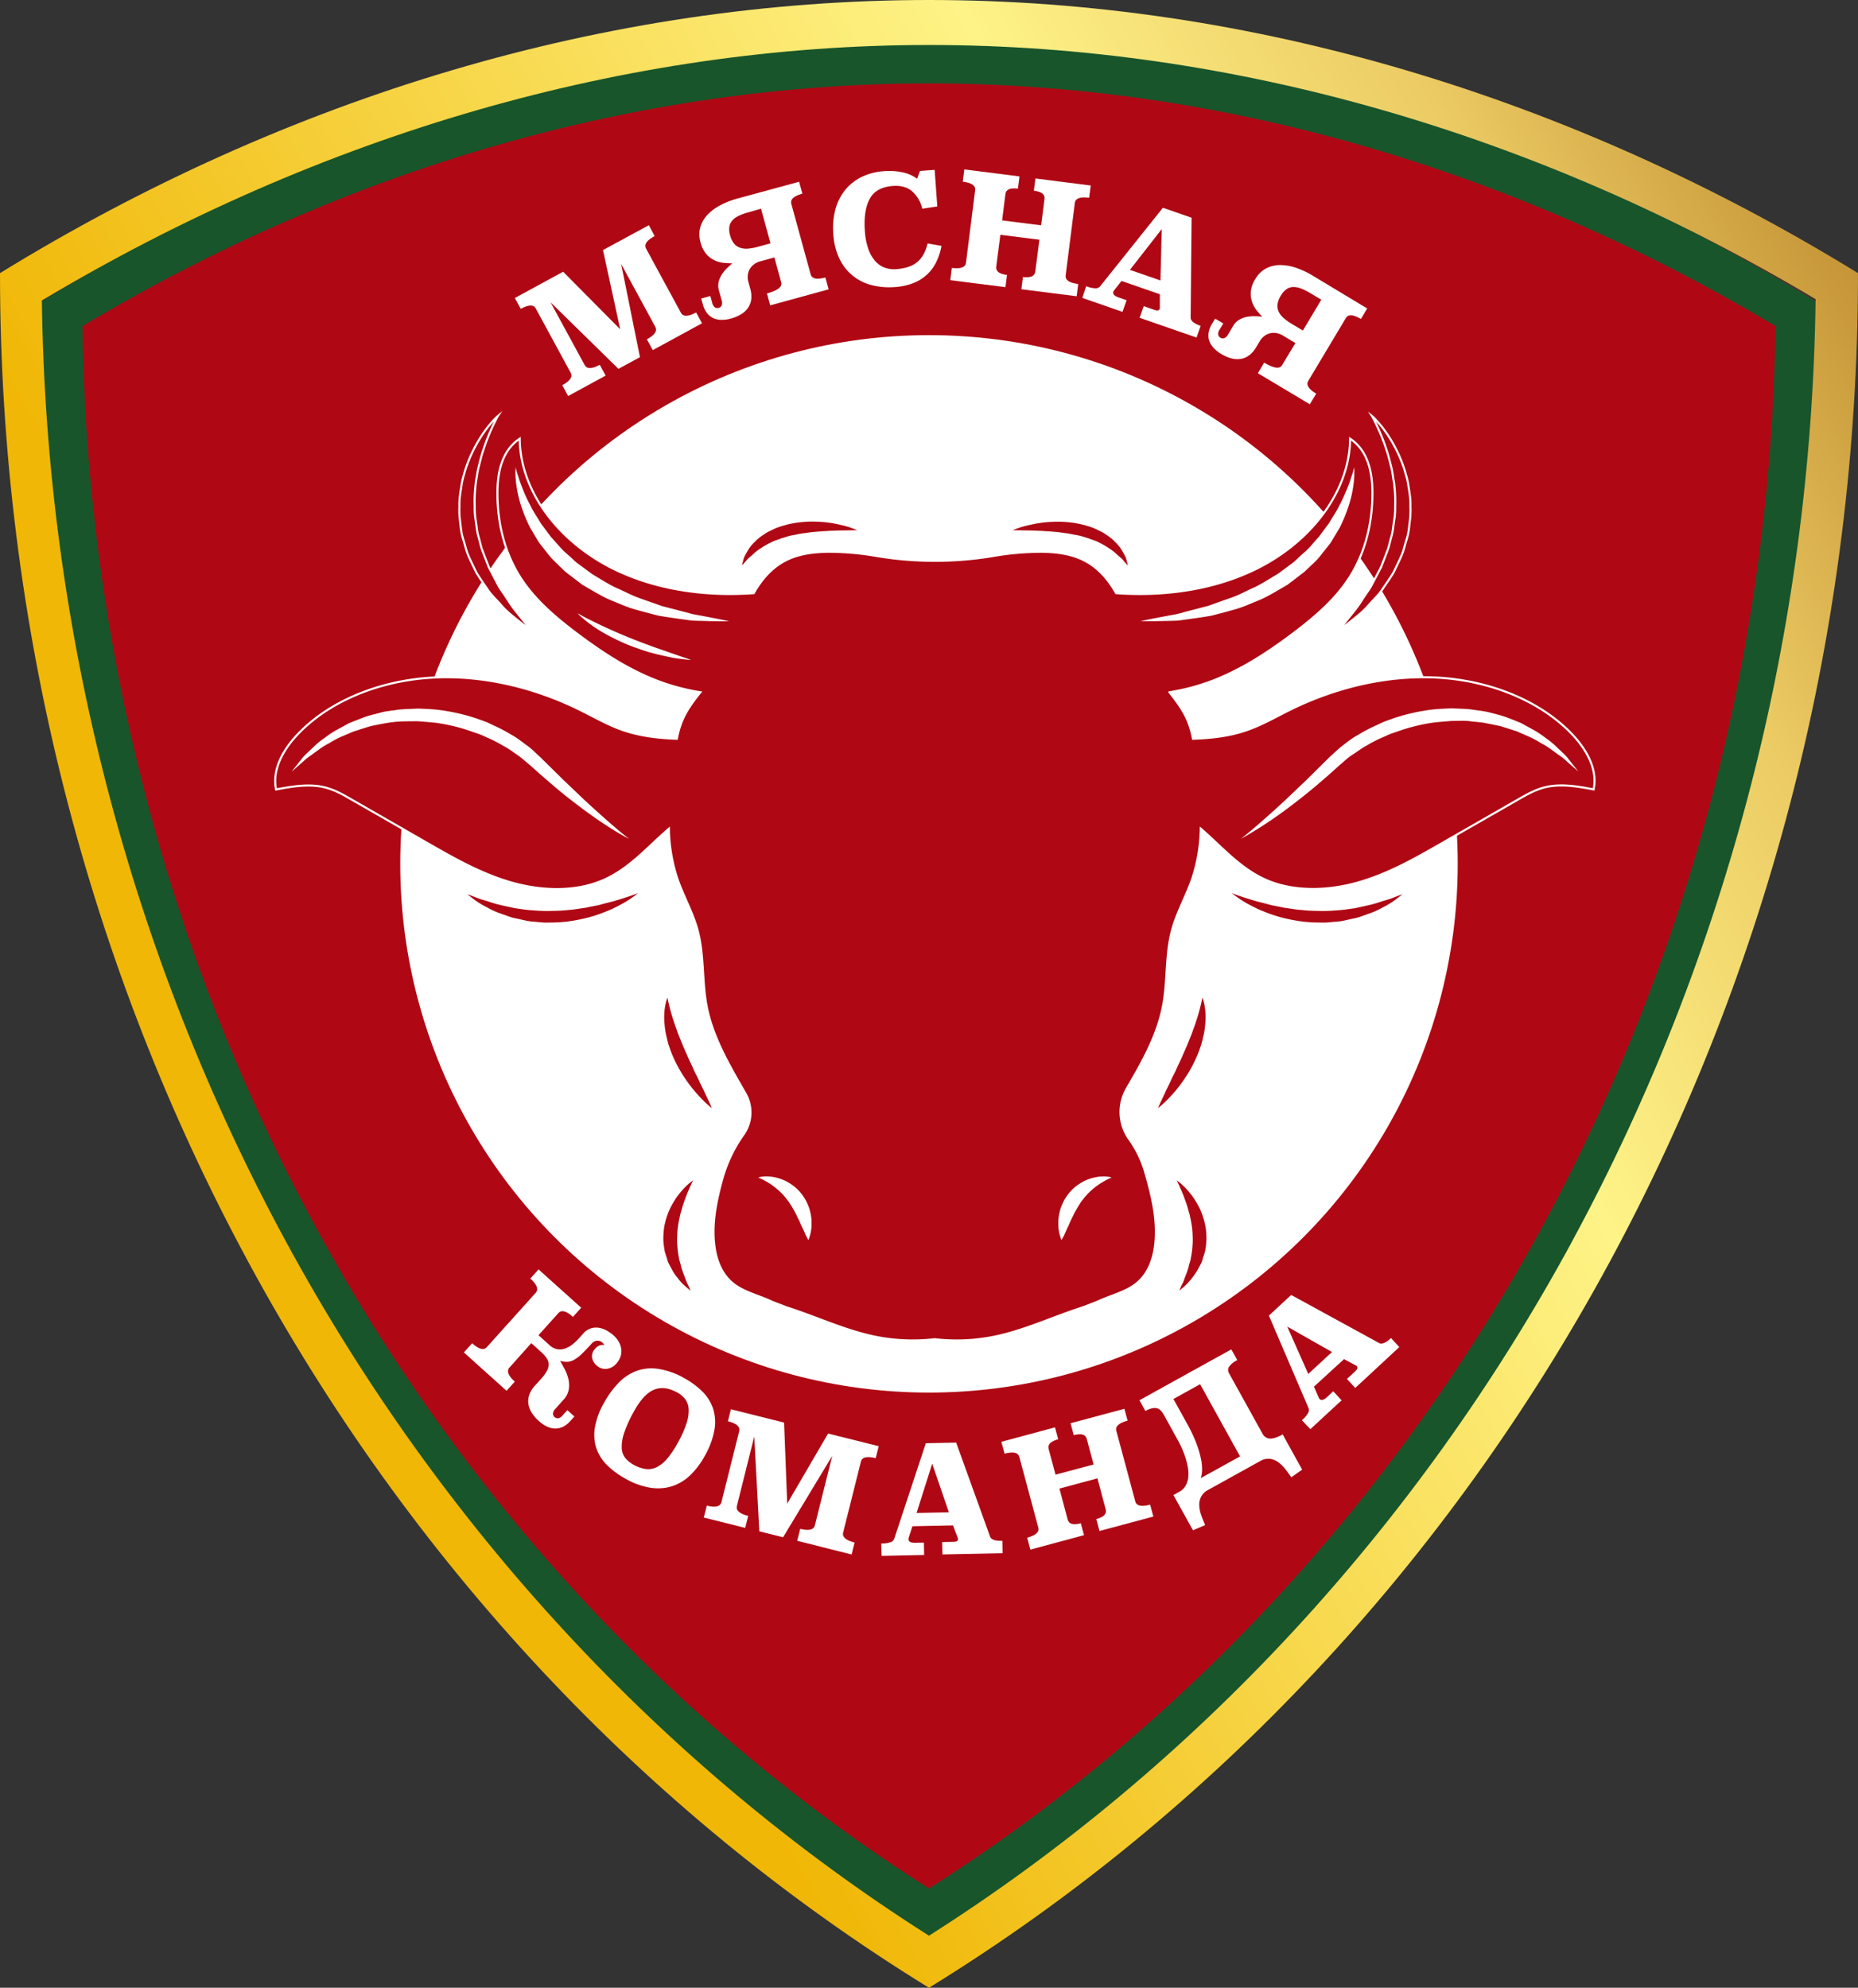
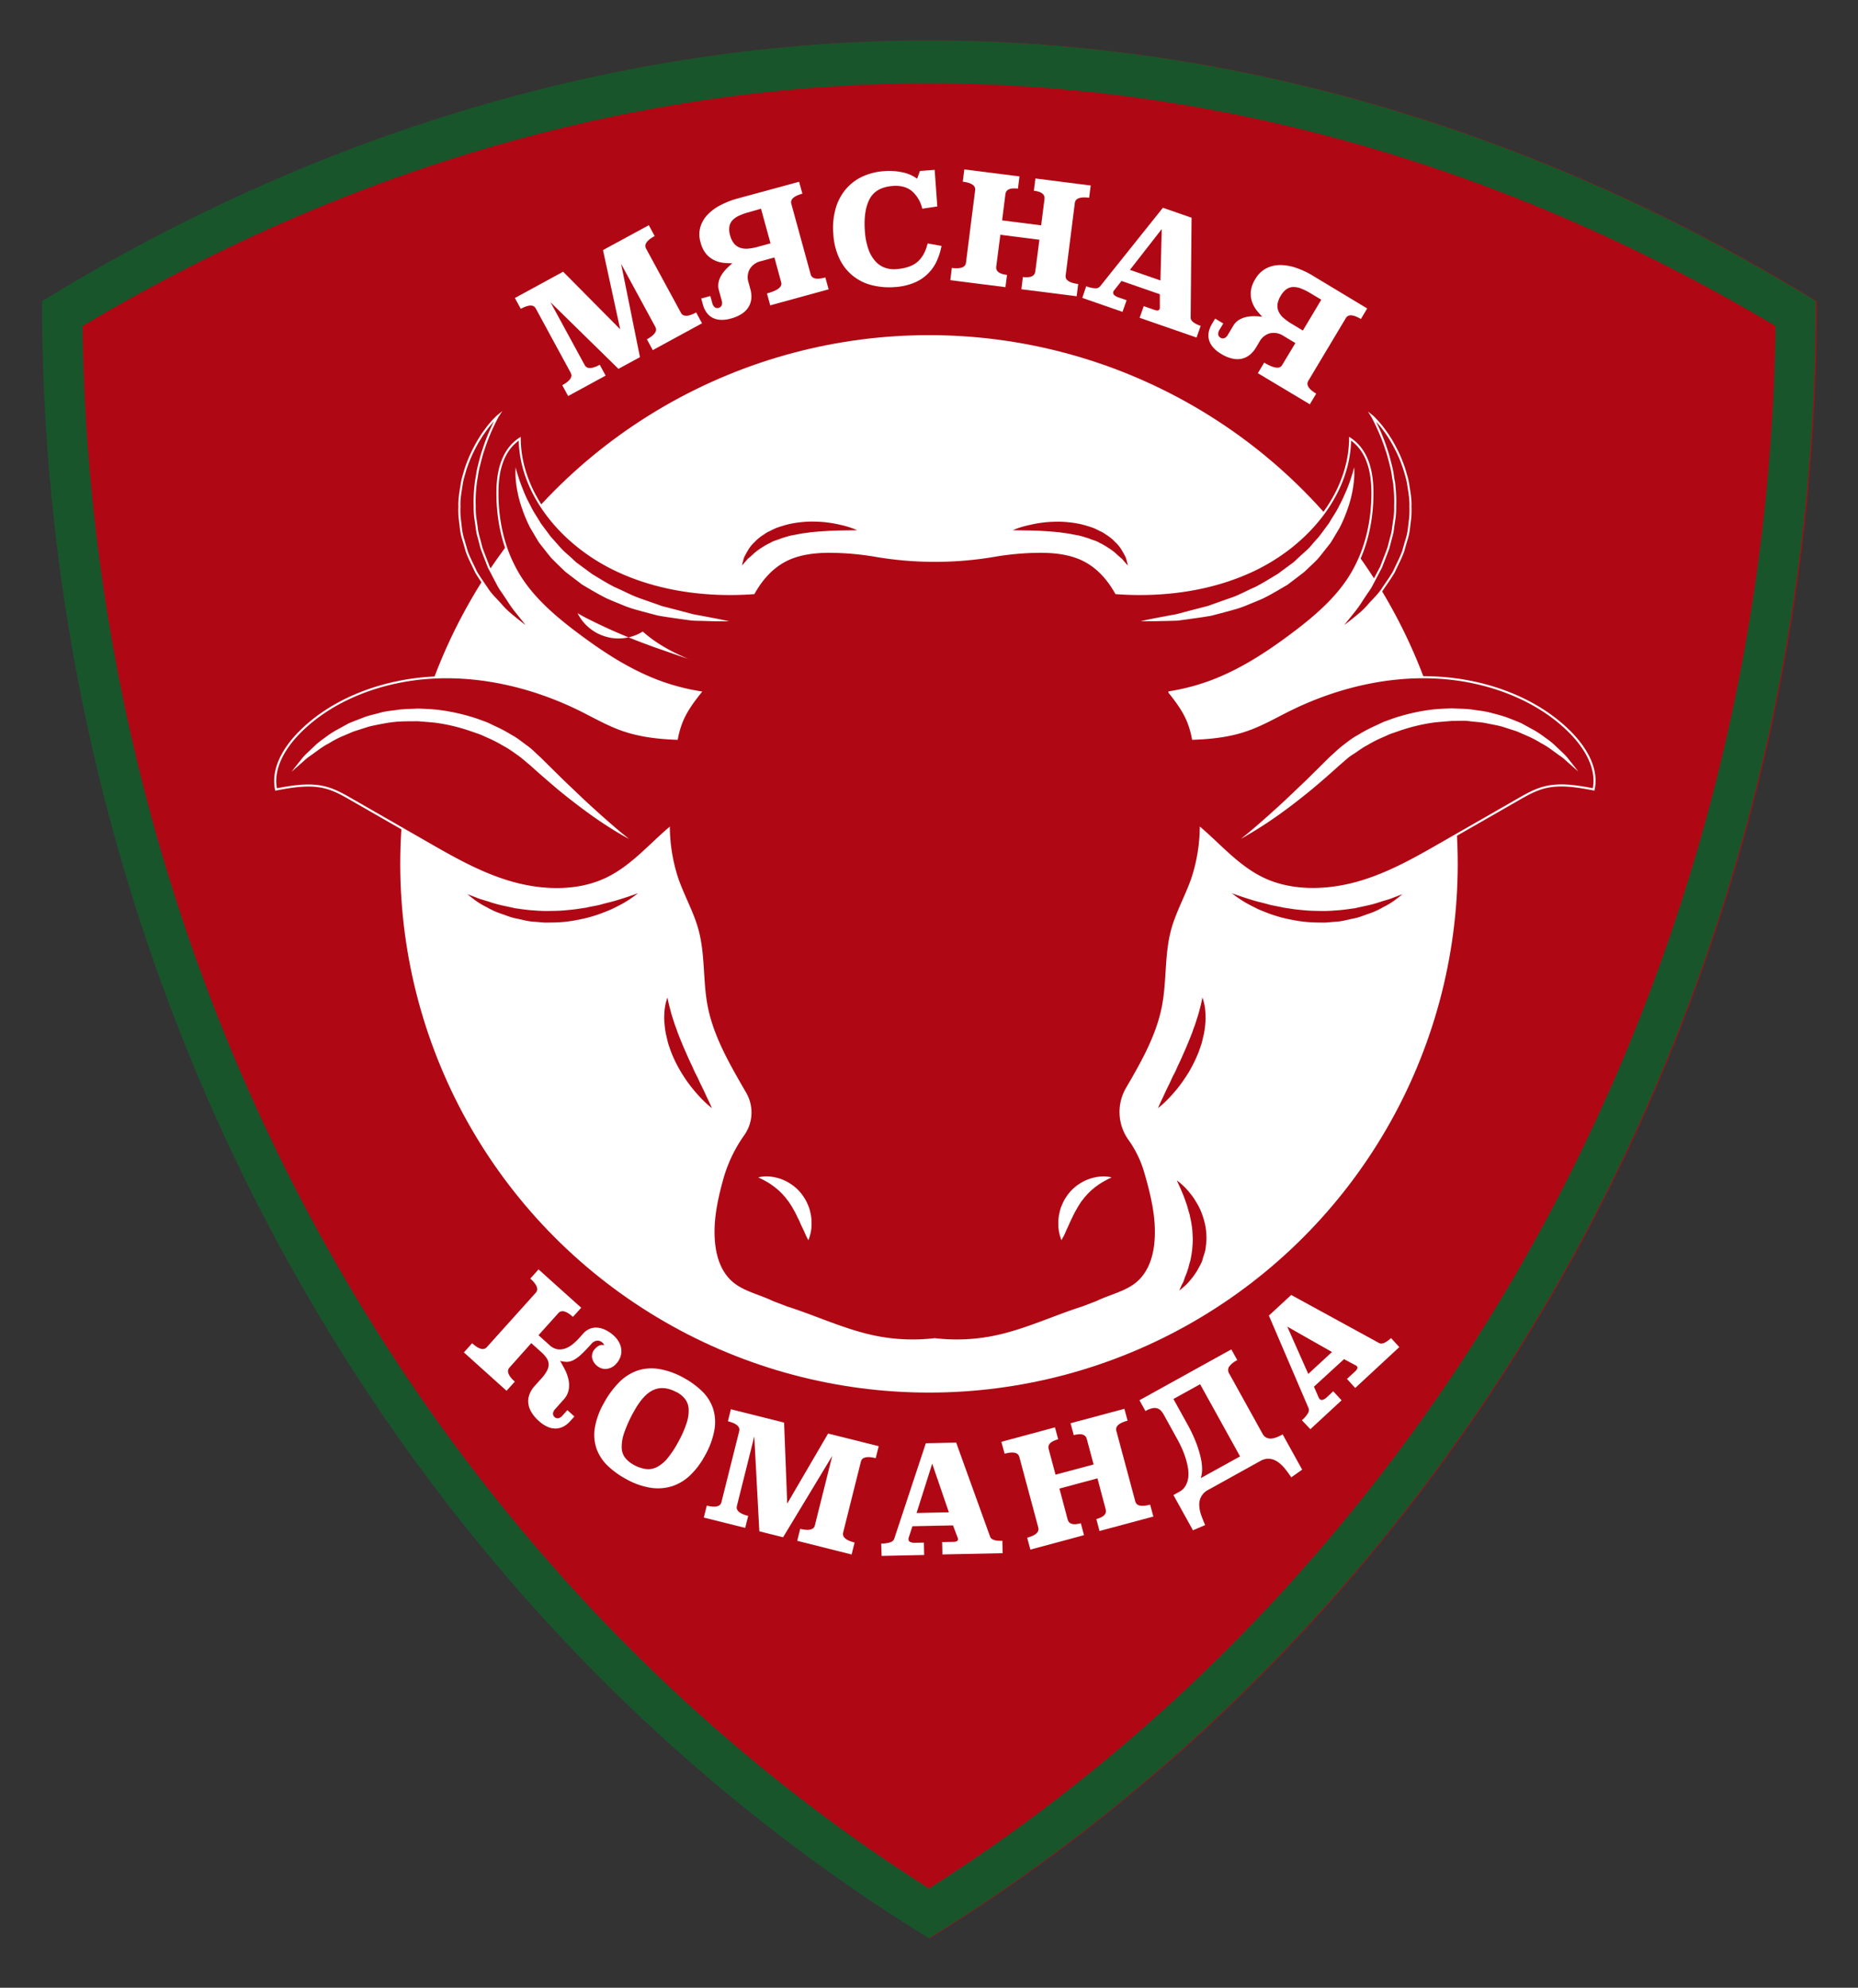
<svg xmlns="http://www.w3.org/2000/svg" viewBox="0 0 900.75 963.69">
  <rect x="0" y="0" width="900.75" height="963.69" fill="#333333" stroke="none" />
  <defs>
    <style>.cls-1,.cls-4{fill:#af0814;}.cls-2{fill:#18552b;}.cls-3{fill:#fff;}.cls-4{stroke:#fff;stroke-miterlimit:10;}.cls-5{fill:url(#Безымянный_градиент_2);}</style>
    <linearGradient id="Безымянный_градиент_2" x1="-38.18" y1="686.59" x2="957.07" y2="158.89" gradientUnits="userSpaceOnUse">
      <stop offset="0.24" stop-color="#f0b706" />
      <stop offset="0.68" stop-color="#fef387" />
      <stop offset="0.84" stop-color="#eccb64" />
      <stop offset="1" stop-color="#bb862a" />
    </linearGradient>
  </defs>
  <g id="Слой_2" data-name="Слой 2">
    <g id="Слой_1-2" data-name="Слой 1">
      <path class="cls-1" d="M844.81,125c-5.91-3.28-11.82-6.47-17.79-9.61Q803.24,102.94,778.9,92q-16.86-7.6-34-14.43c-15.4-6.16-31-11.85-46.61-17.06-8.88-2.94-17.76-5.74-26.7-8.38-2.1-.61-4.2-1.23-6.3-1.82q-22.6-6.51-45.41-11.62c-10.73-2.44-21.52-4.62-32.3-6.61q-22.27-4-44.69-6.78-15.92-2-31.9-3.25-22.11-1.82-44.3-2.27-7.93-.16-15.88-.17t-15.88.17q-22.18.46-44.32,2.27-16,1.26-31.88,3.25Q336.35,28,314.05,32.08c-10.78,2-21.57,4.17-32.3,6.61q-22.81,5.13-45.43,11.62-16.56,4.75-33,10.2Q179.87,68.33,156.7,77.6,139.6,84.41,122.75,92q-24.34,10.92-48.13,23.42c-6,3.14-11.88,6.33-17.79,9.61q-18.19,10-36,21,0,20.13.84,40.09.84,21.72,2.72,43.22,2.38,27.9,6.36,55.42,2.59,18.41,6,36.61Q41,345.2,46.57,368.67q3.75,15.84,8,31.51,5.63,20.69,12.13,41.05Q71.11,455.18,76,468.9q6.47,18.41,13.73,36.51c3.33,8.37,6.8,16.66,10.39,24.93q7.27,16.85,15.21,33.34,5.59,11.6,11.49,23.05,4.53,8.82,9.24,17.51,3.75,6.88,7.59,13.7c4.15,7.37,8.38,14.68,12.75,21.91q9.12,15.21,18.83,30,7,10.75,14.34,21.32,10.38,15,21.43,29.55,8.07,10.72,16.53,21.21,12.06,15.12,24.88,29.69,9.53,10.89,19.44,21.46,14.45,15.46,29.61,30.17,11.48,11.19,23.33,21.88,17.54,15.86,36,30.68,14,11.43,28.54,22.19c14.4,10.67,29.17,21,44.29,30.7,5.69,3.75,11.46,7.4,17.26,10.95,5.8-3.55,11.57-7.2,17.26-10.95q22.65-14.62,44.26-30.7,14.53-10.75,28.55-22.16,18.4-14.83,36-30.71,11.89-10.71,23.33-21.88,15.18-14.7,29.61-30.17c6.59-7,13.09-14.17,19.42-21.43Q662,757.1,674.12,742q8.49-10.47,16.53-21.21,11.05-14.54,21.43-29.55,7.35-10.55,14.35-21.32,9.74-14.83,18.82-30c4.37-7.23,8.6-14.54,12.75-21.91q3.87-6.81,7.59-13.7,4.71-8.7,9.24-17.51,5.89-11.43,11.49-23.05c5.27-11,10.37-22.11,15.21-33.34,3.59-8.27,7.06-16.56,10.4-24.93q7.22-18.07,13.72-36.51,4.88-13.74,9.33-27.67,6.51-20.34,12.13-41.05,4.2-15.66,8-31.51,5.5-23.44,9.86-47.29,3.36-18.19,6-36.64,4-27.48,6.33-55.39,1.86-21.51,2.72-43.22.84-20,.84-40.09Q863,135.07,844.81,125Z" />
      <path class="cls-2" d="M450.37,19.61c-148.47,0-297,44.57-430,126.42h0c0,327.41,163.91,630,430,793.66h0C716.45,776,880.36,473.44,880.36,146h0C747.32,64.18,598.85,19.61,450.37,19.61ZM748.22,593.84c-71.77,132.48-174.6,243.49-297.85,321.71C327.12,837.33,224.29,726.32,152.52,593.84S41.94,311,40,158.1c128.85-77,270.5-117.67,410.37-117.67S731.89,81.08,860.75,158.1C858.8,311,820,461.36,748.22,593.84Z" />
      <circle class="cls-3" cx="450.37" cy="418.81" r="256.33" />
      <path class="cls-4" d="M417.77,257.52l-10.85.17-5.1.18c-1.79.15-3.67.19-5.59.39l-2.9.25-2.93.42c-2,.19-3.89.68-5.84,1s-3.77,1-5.58,1.51c-1.66.79-3.63,1.1-5.08,2.05a30.33,30.33,0,0,0-4.41,2.48,26.69,26.69,0,0,0-3.67,2.72c-1,1-2.06,1.83-3,2.64-.7.9-1.41,1.67-2,2.33-1.16,1.31-1.91,2.07-1.91,2.07s.13-.93.52-2.6c.2-.84.44-1.87.81-3a39.12,39.12,0,0,1,2-3.68,17.07,17.07,0,0,1,3.23-4,21.78,21.78,0,0,1,4.67-3.78A13.7,13.7,0,0,1,373,257c1-.5,2-1,3.05-1.45a55.57,55.57,0,0,1,6.61-2,51.92,51.92,0,0,1,6.81-1,48.74,48.74,0,0,1,6.59-.13,50.09,50.09,0,0,1,6.07.52c1.9.25,3.68.6,5.3,1A43.44,43.44,0,0,1,417.77,257.52Z" />
      <path class="cls-4" d="M241.37,201.7s-.26.4-.65,1.17-.94,1.89-1.65,3.32a96.87,96.87,0,0,0-4.77,12.05c-.9,2.5-1.52,5.28-2.27,8.17a37.69,37.69,0,0,0-.83,4.5,47.46,47.46,0,0,0-.7,4.7,68.43,68.43,0,0,0-.36,9.86,40.7,40.7,0,0,0,.21,5.05l.74,5.06a24.73,24.73,0,0,0,1,5q.65,2.48,1.28,4.94c1.14,3.2,2.42,6.32,3.57,9.38,1.54,2.95,3,5.79,4.45,8.49a27.27,27.27,0,0,0,2.4,3.81l2.36,3.54a55.87,55.87,0,0,0,4.36,6.12c1.42,1.77,2.66,3.32,3.69,4.59,2,2.59,3.14,4.13,3.14,4.13s-1.58-1.14-4.28-3.25c-1.35-1.06-3-2.34-4.83-3.88a41.24,41.24,0,0,1-5.69-5.53c-1.89-2.17-4.31-4.34-6.11-7.06s-3.89-5.54-5.68-8.62c-1.44-3.21-3.26-6.46-4.49-9.94-.51-1.77-1-3.56-1.54-5.35a28.45,28.45,0,0,1-1.23-5.45l-.66-5.53a42.11,42.11,0,0,1-.1-5.5c-.17-3.66.57-7.21,1.08-10.64a33.68,33.68,0,0,1,1.2-5,47.36,47.36,0,0,1,1.48-4.68,70.73,70.73,0,0,1,7.62-14.87c1.34-1.89,2.53-3.51,3.63-4.77a36.64,36.64,0,0,1,2.63-2.88C241,202,241.37,201.7,241.37,201.7Z" />
      <path class="cls-4" d="M311.67,431.59a27.3,27.3,0,0,1-2.92,2.51c-1,.78-2.22,1.63-3.67,2.6a58.7,58.7,0,0,1-5.14,2.94l-3.07,1.54c-1.08.49-2.25.92-3.43,1.41a71,71,0,0,1-7.67,2.59,85.18,85.18,0,0,1-8.62,1.8,64.31,64.31,0,0,1-9.16.76c-1.54,0-3.09.11-4.63,0l-4.57-.4c-3.06-.13-5.92-1.05-8.73-1.58s-5.33-1.69-7.78-2.48a37,37,0,0,1-6.5-3,37.93,37.93,0,0,1-5.12-3c-1.42-1-2.6-1.95-3.58-2.71-1.93-1.52-3-2.43-3-2.43s1.43.46,3.81,1.33c1.18.44,2.62,1,4.21,1.61s3.57,1.06,5.54,1.75a57.84,57.84,0,0,0,6.55,1.78l3.61.78c.61.13,1.23.27,1.84.43l1.93.25a78.16,78.16,0,0,0,8,.86,68.59,68.59,0,0,0,8.25.18,75.67,75.67,0,0,0,8.26-.49c2.73-.21,5.39-.71,8-1.07,2.53-.62,5.09-.92,7.41-1.59s4.58-1.14,6.61-1.75c4.09-1.2,7.49-2.35,9.85-3.22S311.67,431.59,311.67,431.59Z" />
      <path class="cls-4" d="M323.82,481.87s.11,1,.44,2.66.91,4,1.67,6.7c.38,1.37.87,2.82,1.36,4.36s1.18,3.12,1.68,4.79c1.3,3.28,2.68,6.77,4.26,10.22.75,1.74,1.51,3.47,2.34,5.16s1.47,3.42,2.34,5,1.51,3.21,2.24,4.7,1.45,2.91,2.06,4.25c1.2,2.67,2.34,4.87,3,6.49s1,2.58,1,2.58-.86-.65-2.28-1.86a53.48,53.48,0,0,1-5.49-5.28A70.23,70.23,0,0,1,326.06,513a57,57,0,0,1-2.15-5.6c-.69-1.85-1-3.79-1.48-5.59a42.08,42.08,0,0,1-.76-5.34,29.34,29.34,0,0,1-.11-4.83,26.75,26.75,0,0,1,1.19-7.15A13.6,13.6,0,0,1,323.82,481.87Z" />
-       <path class="cls-4" d="M337.24,570.84s-.48.9-1.2,2.47-1.73,3.78-2.78,6.41c-.53,1.31-1,2.75-1.54,4.25s-.84,3.13-1.41,4.73c-.33,1.66-.77,3.35-1,5.08a33.9,33.9,0,0,0-.48,5.23,32.47,32.47,0,0,0,.08,5.22,39.75,39.75,0,0,0,.65,5.06c.21,1.66.85,3.19,1.17,4.72a35.06,35.06,0,0,0,1.45,4.24,38.17,38.17,0,0,0,1.41,3.62c.53,1,.94,2,1.3,2.79.69,1.58,1,2.55,1,2.55s-.86-.62-2.31-1.81c-.71-.6-1.6-1.33-2.55-2.22a20.46,20.46,0,0,1-2.83-3.24,20.89,20.89,0,0,1-2.87-4.19c-.76-1.59-1.91-3.21-2.37-5.09s-1.39-3.74-1.49-5.77a27.22,27.22,0,0,1-.34-6.12,29.18,29.18,0,0,1,.81-6.06,39,39,0,0,1,1.84-5.66,34.48,34.48,0,0,1,2.6-4.95,28.12,28.12,0,0,1,2.92-4.12,34.91,34.91,0,0,1,2.9-3.2,32.6,32.6,0,0,1,2.53-2.22A19.67,19.67,0,0,1,337.24,570.84Z" />
      <path class="cls-4" d="M488.72,257.52l10.86.17,5.09.18c1.8.15,3.68.19,5.59.39l2.91.25,2.92.42c2,.19,3.9.68,5.85,1s3.76,1,5.58,1.51c1.65.79,3.63,1.1,5.07,2.05A30.46,30.46,0,0,1,537,266a26.69,26.69,0,0,1,3.67,2.72c1,1,2.06,1.83,3,2.64.71.9,1.41,1.67,2,2.33,1.16,1.31,1.91,2.07,1.91,2.07s-.13-.93-.51-2.6c-.21-.84-.44-1.87-.81-3-.52-1.1-1.2-2.34-2-3.68a17.13,17.13,0,0,0-3.24-4,21.72,21.72,0,0,0-4.66-3.78,14.25,14.25,0,0,0-2.81-1.64c-1-.5-2-1-3-1.45a56.14,56.14,0,0,0-6.61-2,51.92,51.92,0,0,0-6.81-1,48.77,48.77,0,0,0-6.59-.13,49.74,49.74,0,0,0-6.07.52c-1.91.25-3.69.6-5.31,1A43.67,43.67,0,0,0,488.72,257.52Z" />
      <path class="cls-4" d="M665.13,201.7s.25.4.64,1.17,1,1.89,1.65,3.32a95.13,95.13,0,0,1,4.78,12.05c.9,2.5,1.51,5.28,2.27,8.17a42.16,42.16,0,0,1,.83,4.5c.17,1.55.67,3.08.7,4.7a68.43,68.43,0,0,1,.36,9.86,40.7,40.7,0,0,1-.21,5.05l-.74,5.06a25.44,25.44,0,0,1-1,5q-.64,2.48-1.28,4.94c-1.14,3.2-2.42,6.32-3.57,9.38l-4.46,8.49a27.22,27.22,0,0,1-2.39,3.81c-.82,1.22-1.61,2.4-2.36,3.54a55.87,55.87,0,0,1-4.36,6.12l-3.69,4.59c-2,2.59-3.14,4.13-3.14,4.13s1.58-1.14,4.28-3.25c1.34-1.06,3-2.34,4.83-3.88a41.2,41.2,0,0,0,5.68-5.53c1.9-2.17,4.31-4.34,6.12-7.06s3.88-5.54,5.68-8.62c1.44-3.21,3.25-6.46,4.49-9.94.51-1.77,1-3.56,1.54-5.35a28.45,28.45,0,0,0,1.23-5.45l.66-5.53a45.94,45.94,0,0,0,.1-5.5c.16-3.66-.58-7.21-1.08-10.64a35,35,0,0,0-1.2-5,44.87,44.87,0,0,0-1.49-4.68,60.17,60.17,0,0,0-3.67-8.26,62.41,62.41,0,0,0-3.94-6.61c-1.34-1.89-2.53-3.51-3.63-4.77s-2-2.24-2.63-2.88S665.13,201.7,665.13,201.7Z" />
      <path class="cls-4" d="M594.82,431.59a28.29,28.29,0,0,0,2.93,2.51c1,.78,2.21,1.63,3.67,2.6a57.27,57.27,0,0,0,5.14,2.94l3.07,1.54c1.08.49,2.24.92,3.42,1.41a71.16,71.16,0,0,0,7.68,2.59,85,85,0,0,0,8.61,1.8,64.55,64.55,0,0,0,9.16.76c1.55,0,3.1.11,4.63,0l4.58-.4c3.06-.13,5.92-1.05,8.73-1.58s5.33-1.69,7.78-2.48a37,37,0,0,0,6.5-3,38.57,38.57,0,0,0,5.12-3c1.42-1,2.6-1.95,3.57-2.71,1.94-1.52,3-2.43,3-2.43s-1.43.46-3.81,1.33c-1.19.44-2.63,1-4.21,1.61s-3.57,1.06-5.55,1.75a56.71,56.71,0,0,1-6.55,1.78l-3.6.78c-.62.13-1.23.27-1.85.43l-1.92.25a78.16,78.16,0,0,1-8,.86,68.68,68.68,0,0,1-8.25.18,75.52,75.52,0,0,1-8.26-.49c-2.73-.21-5.39-.71-8-1.07-2.53-.62-5.1-.92-7.41-1.59s-4.58-1.14-6.62-1.75c-4.08-1.2-7.48-2.35-9.85-3.22S594.82,431.59,594.82,431.59Z" />
      <path class="cls-4" d="M582.68,481.87s-.11,1-.44,2.66-.91,4-1.67,6.7c-.38,1.37-.88,2.82-1.36,4.36s-1.18,3.12-1.68,4.79c-1.3,3.28-2.68,6.77-4.26,10.22-.75,1.74-1.51,3.47-2.34,5.16s-1.47,3.42-2.35,5-1.5,3.21-2.24,4.7-1.45,2.91-2.05,4.25c-1.2,2.67-2.34,4.87-3,6.49s-1,2.58-1,2.58.86-.65,2.28-1.86a53.48,53.48,0,0,0,5.49-5.28,64.67,64.67,0,0,0,6.55-8.28,63.49,63.49,0,0,0,5.8-10.41,52.4,52.4,0,0,0,2.15-5.6c.7-1.85,1-3.79,1.49-5.59a42.08,42.08,0,0,0,.76-5.34,30.43,30.43,0,0,0,.1-4.83,26.8,26.8,0,0,0-1.18-7.15A14.48,14.48,0,0,0,582.68,481.87Z" />
      <path class="cls-4" d="M569.26,570.84s.48.9,1.19,2.47,1.73,3.78,2.79,6.41c.52,1.31,1,2.75,1.54,4.25s.84,3.13,1.41,4.73c.33,1.66.76,3.35,1,5.08a36.58,36.58,0,0,1,.48,5.23,32.47,32.47,0,0,1-.08,5.22,39.75,39.75,0,0,1-.66,5.06c-.21,1.66-.84,3.19-1.17,4.72a35.07,35.07,0,0,1-1.44,4.24c-.57,1.28-.82,2.6-1.41,3.62s-.94,2-1.3,2.79c-.69,1.58-1.05,2.55-1.05,2.55s.87-.62,2.31-1.81c.71-.6,1.6-1.33,2.55-2.22a39.42,39.42,0,0,0,5.71-7.43c.76-1.59,1.91-3.21,2.37-5.09s1.39-3.74,1.49-5.77a27.22,27.22,0,0,0,.34-6.12,28.53,28.53,0,0,0-.82-6.06,40.27,40.27,0,0,0-1.83-5.66,34.48,34.48,0,0,0-2.6-4.95,28.89,28.89,0,0,0-2.92-4.12,34.91,34.91,0,0,0-2.9-3.2,32.6,32.6,0,0,0-2.53-2.22A20.63,20.63,0,0,0,569.26,570.84Z" />
      <path class="cls-4" d="M761.67,355.48c-16-16.46-40.66-25.77-65.49-27s-49.68,5.14-71.24,15.85c-6.64,3.3-13,7-20.14,9.51-8.39,3-17.36,4-26.45,4.32a43.78,43.78,0,0,0-2.46-8.54c-2.09-5.05-5.4-9.56-8.95-14a104.21,104.21,0,0,0,20.35-5.36c14.13-5.34,26.61-13.47,38.3-22.17,10.47-7.79,20.55-16.24,27.56-26.53,8.83-13,12.33-28.29,12.18-43.34-.09-9.39-2.19-19.81-10.8-25.53-.23,26.63-20.39,51.47-47.51,64.08-20,9.31-43.19,12.44-65.94,10.79-3.86-6.88-9.24-13.14-17-16.6-5.83-2.6-12.53-3.39-19.09-3.46a137.67,137.67,0,0,0-23.94,2.13,171.74,171.74,0,0,1-55.6,0,137.69,137.69,0,0,0-23.95-2.13c-6.56.07-13.25.86-19.09,3.46-7.75,3.46-13.13,9.72-17,16.6-22.75,1.65-45.93-1.48-65.94-10.79-27.13-12.61-47.29-37.45-47.52-64.08-8.6,5.72-10.7,16.14-10.79,25.53-.15,15,3.35,30.37,12.18,43.34,7,10.29,17.09,18.74,27.56,26.53,11.69,8.7,24.17,16.83,38.3,22.17a104.3,104.3,0,0,0,20.34,5.36c-3.54,4.42-6.85,8.93-8.94,14a43.78,43.78,0,0,0-2.46,8.54c-9.09-.31-18.06-1.37-26.46-4.32-7.09-2.49-13.49-6.21-20.13-9.51-21.56-10.71-46.42-17.08-71.24-15.85s-49.5,10.54-65.49,27c-7.4,7.61-13,17.48-11,27.26,7.8-1.46,16-2.91,23.67-1,4.75,1.18,8.94,3.57,13,5.93l36.82,21.12c12.82,7.36,25.83,14.79,40.43,19s31.22,4.85,44.93-1.19c12.67-5.59,21.45-16.1,31.58-24.8a82.09,82.09,0,0,0,4.08,24.1c2.86,8.32,7.37,16.19,9.72,24.63,3.41,12.23,2.13,25.09,4.56,37.5,2.95,15,10.95,28.51,18.7,42a18.53,18.53,0,0,1-1.05,20.23h0a69.45,69.45,0,0,0-10.17,21.52c-2.95,10.66-5.21,21.73-3.71,32.64.93,6.77,3.56,13.72,9.47,18.22,5.34,4.06,12.73,5.66,18.61,8.55l7,2.68c13.73,4.37,27,10.67,41.32,13.87a91.5,91.5,0,0,0,30.36,1.52,91.51,91.51,0,0,0,30.36-1.52c14.35-3.2,27.58-9.5,41.32-13.87l7-2.68c5.89-2.89,13.28-4.49,18.61-8.55,5.92-4.5,8.55-11.45,9.48-18.22,1.67-12.21-1.35-24.6-4.79-36.41a52.15,52.15,0,0,0-7.52-15.51h0a22.73,22.73,0,0,1-1.3-24.79C553.72,515,561,502.17,563.77,488c2.44-12.41,1.16-25.27,4.57-37.5,2.35-8.44,6.86-16.31,9.71-24.63a81.78,81.78,0,0,0,4.09-24.1c10.12,8.7,18.91,19.21,31.58,24.8,13.7,6,30.33,5.39,44.93,1.19s27.61-11.64,40.43-19l36.82-21.12c4.11-2.36,8.3-4.75,13-5.93,7.68-1.92,15.87-.47,23.68,1C774.69,373,769.06,363.09,761.67,355.48Z" />
      <path class="cls-3" d="M250,226.57a13.54,13.54,0,0,0,.34,1.41c.22.92.67,2.24,1.19,3.92s1.32,3.67,2.2,5.94,2.07,4.77,3.51,7.43c1.25,2.72,3.21,5.42,4.91,8.39l3.19,4.3,1.64,2.21,1.9,2.12c1.28,1.42,2.52,2.9,3.89,4.31s3,2.67,4.46,4.06c.75.69,1.46,1.4,2.24,2.06l2.52,1.85,5,3.7c3.62,2.18,7.21,4.46,11,6.39,3.94,1.63,7.58,3.69,11.44,5.11s7.67,2.66,11.26,4l10.51,2.73,4.7,1.25c1.52.33,3,.55,4.34.81l7.08,1.35c3.95.79,6.22,1.31,6.22,1.31s-2.31,0-6.38,0L339.8,301c-1.42,0-2.95-.06-4.54-.16l-5-.68c-3.47-.5-7.27-1-11.23-1.71-3.87-1-8-2.08-12.21-3.3a60.32,60.32,0,0,1-6.23-2.33c-2.09-.83-4.19-1.71-6.29-2.62-4.08-2-8-4.38-12-6.71l-5.39-4.11-2.68-2.06c-.84-.73-1.6-1.52-2.4-2.27q-2.37-2.28-4.61-4.58c-1.38-1.6-2.62-3.27-3.89-4.86l-1.87-2.38c-.57-.82-1.05-1.67-1.55-2.5l-2.87-4.84a69.58,69.58,0,0,1-3.94-9.33,54.38,54.38,0,0,1-2.22-8.11,53.74,53.74,0,0,1-.88-6.35,36.74,36.74,0,0,1-.1-4.11C249.94,227.07,250,226.57,250,226.57Z" />
-       <path class="cls-3" d="M280,297.3l2.23,1.25c1.39.81,3.5,1.82,6,3.07,5,2.44,11.68,5.5,18.58,8.21,3.43,1.39,6.93,2.65,10.2,3.87l9.07,3.15c2.66.94,4.9,1.7,6.47,2.22S335,320,335,320s-1-.07-2.64-.27-4.11-.42-6.93-1-6.13-1.28-9.6-2.23-7.08-2.23-10.64-3.59a109,109,0,0,1-10.06-4.69,75.73,75.73,0,0,1-8.15-5,63.19,63.19,0,0,1-5.19-4.13A22.24,22.24,0,0,1,280,297.3Z" />
+       <path class="cls-3" d="M280,297.3l2.23,1.25c1.39.81,3.5,1.82,6,3.07,5,2.44,11.68,5.5,18.58,8.21,3.43,1.39,6.93,2.65,10.2,3.87l9.07,3.15c2.66.94,4.9,1.7,6.47,2.22S335,320,335,320a109,109,0,0,1-10.06-4.69,75.73,75.73,0,0,1-8.15-5,63.19,63.19,0,0,1-5.19-4.13A22.24,22.24,0,0,1,280,297.3Z" />
      <path class="cls-3" d="M305,406.72s-2.71-1.35-7.19-4.1-10.69-6.88-17.73-12.26c-3.53-2.69-7.32-5.64-11.15-8.91s-8-6.84-11.77-10.32c-2.12-1.69-4.22-3.66-6.44-5.19s-4.28-3.09-6.84-4.4a62.12,62.12,0,0,0-7.58-3.89c-1.32-.58-2.61-1.22-4-1.75l-4.13-1.42a88,88,0,0,0-17-4.08c-2.89-.31-5.78-.5-8.63-.75-2.85.06-5.69,0-8.46.14s-5.49.5-8.11,1-5.21.95-7.64,1.64l-7,2.24L165,357.36a52.9,52.9,0,0,0-5.52,3,36.2,36.2,0,0,0-4.83,3l-4,2.91a23,23,0,0,0-3.3,2.6l-6,5.3s1.7-2.24,4.84-6.17c1.49-2,3.95-4,6.51-6.54a36.93,36.93,0,0,1,4.54-3.61,48,48,0,0,1,5.43-3.67l6.37-3.49c2.34-1,4.83-1.91,7.37-2.91s5.37-1.51,8.16-2.31,5.83-.94,8.84-1.44c3-.32,6.14-.33,9.29-.51,3.14.13,6.33.25,9.52.59A96.62,96.62,0,0,1,231,348.31l4.51,1.63c1.47.6,2.87,1.31,4.31,2a69.44,69.44,0,0,1,8.24,4.37c2.72,1.41,5.11,3.48,7.57,5.22s4.2,3.72,6.28,5.53L273,378l10.08,9.61c6.34,5.88,11.77,10.68,15.66,14S305,406.72,305,406.72Z" />
      <path class="cls-3" d="M367.6,570.84a10.48,10.48,0,0,1,2.14-.41,14.27,14.27,0,0,1,2.52-.07,17.85,17.85,0,0,1,3.28.39,21.25,21.25,0,0,1,3.75,1.11,20.06,20.06,0,0,1,3.84,2,21.27,21.27,0,0,1,6.4,6.27,20.09,20.09,0,0,1,2.05,3.8,17.76,17.76,0,0,1,1.26,3.84,23.59,23.59,0,0,1,.57,3.64c0,1.16,0,2.26,0,3.26a20,20,0,0,1-.89,4.8c-.34,1.14-.6,1.78-.6,1.78s-.38-.63-.92-1.7-1.12-2.59-2-4.32c-.42-.87-.86-1.8-1.25-2.78s-1-1.94-1.44-3a32.6,32.6,0,0,0-1.6-3,27.46,27.46,0,0,0-1.82-3c-.53-1-1.41-1.82-2-2.78-.79-.82-1.47-1.73-2.29-2.48a25.86,25.86,0,0,0-2.43-2.17c-.8-.69-1.65-1.26-2.44-1.84A42.91,42.91,0,0,0,367.6,570.84Z" />
      <path class="cls-3" d="M656.5,226.57a13.48,13.48,0,0,1,.06,1.44,32.43,32.43,0,0,1-.1,4.11,53.48,53.48,0,0,1-.87,6.35,54.38,54.38,0,0,1-2.22,8.11,69.58,69.58,0,0,1-3.94,9.33l-2.88,4.84c-.5.83-1,1.68-1.54,2.5l-1.87,2.38c-1.28,1.59-2.52,3.26-3.89,4.86s-3,3.06-4.62,4.58c-.79.75-1.56,1.54-2.39,2.27l-2.68,2.06-5.4,4.11c-4,2.33-7.91,4.71-12,6.71-2.1.91-4.2,1.79-6.29,2.62a60.32,60.32,0,0,1-6.23,2.33c-4.22,1.22-8.34,2.28-12.22,3.3-4,.74-7.75,1.21-11.22,1.71l-5,.68c-1.6.1-3.12.11-4.54.16l-7.37.15c-4.07,0-6.37,0-6.37,0s2.27-.52,6.21-1.31l7.09-1.35c1.36-.26,2.82-.48,4.33-.81l4.7-1.25,10.51-2.73c3.59-1.29,7.35-2.66,11.27-4s7.49-3.48,11.44-5.11c3.75-1.93,7.33-4.21,11-6.39l5-3.7,2.52-1.85c.78-.66,1.49-1.37,2.24-2.06,1.46-1.39,3-2.73,4.46-4.06s2.6-2.89,3.89-4.31l1.89-2.12,1.65-2.21c1.08-1.47,2.15-2.9,3.19-4.3,1.7-3,3.66-5.67,4.91-8.39,1.44-2.66,2.52-5.18,3.5-7.43s1.67-4.27,2.21-5.94,1-3,1.18-3.92A12.51,12.51,0,0,0,656.5,226.57Z" />
      <path class="cls-3" d="M601.53,406.72s2.34-1.8,6.22-5.11,9.32-8.09,15.66-14L633.49,378l11.12-11c2.08-1.81,3.91-3.71,6.28-5.53s4.84-3.81,7.57-5.22a69.44,69.44,0,0,1,8.24-4.37c1.43-.65,2.84-1.36,4.31-2l4.51-1.63a96.45,96.45,0,0,1,18.77-4.25c3.18-.34,6.38-.46,9.52-.59,3.14.18,6.26.19,9.29.51,3,.5,6,.72,8.83,1.44s5.59,1.39,8.17,2.31,5,1.93,7.37,2.91l6.37,3.49a48.93,48.93,0,0,1,5.43,3.67,36.93,36.93,0,0,1,4.54,3.61c2.56,2.52,5,4.51,6.51,6.54,3.14,3.93,4.84,6.17,4.84,6.17l-6-5.3a23,23,0,0,0-3.3-2.6l-4-2.91a36.2,36.2,0,0,0-4.83-3,52.9,52.9,0,0,0-5.52-3l-6.29-2.73-7-2.24c-2.43-.69-5-1.07-7.64-1.64s-5.37-.62-8.12-1-5.61-.08-8.46-.14c-2.84.25-5.73.44-8.62.75a88,88,0,0,0-17,4.08l-4.14,1.42c-1.35.53-2.64,1.17-4,1.75a62.12,62.12,0,0,0-7.58,3.89c-2.56,1.31-4.54,3-6.84,4.4s-4.32,3.5-6.43,5.19c-3.77,3.48-8,7.13-11.77,10.32s-7.62,6.22-11.15,8.91c-7,5.38-13.27,9.51-17.74,12.26S601.53,406.72,601.53,406.72Z" />
      <path class="cls-3" d="M538.9,570.84a42.31,42.31,0,0,0-6.13,3.36c-.79.58-1.65,1.15-2.45,1.84a27.08,27.08,0,0,0-2.42,2.17c-.82.75-1.5,1.66-2.29,2.48-.61,1-1.5,1.75-2,2.78a27.38,27.38,0,0,0-1.81,3,30.37,30.37,0,0,0-1.6,3c-.45,1-1,2-1.44,3s-.83,1.91-1.25,2.78c-.83,1.73-1.37,3.27-2,4.32s-.92,1.7-.92,1.7a17.76,17.76,0,0,1-.6-1.78,20,20,0,0,1-.89-4.8c0-1-.08-2.1,0-3.26a23.65,23.65,0,0,1,.58-3.64,16.74,16.74,0,0,1,1.26-3.84,20.09,20.09,0,0,1,2.05-3.8,21.39,21.39,0,0,1,6.39-6.27,20.13,20.13,0,0,1,3.85-2,21.25,21.25,0,0,1,3.75-1.11,17.75,17.75,0,0,1,3.28-.39,14.27,14.27,0,0,1,2.52.07A10.7,10.7,0,0,1,538.9,570.84Z" />
      <path class="cls-3" d="M317.37,114.43c-3.85,2.08-5.23,4.1-4.17,6.07l16.93,31.17q1.59,2.94,7.36-.18l2.85,5.25-23.88,13-2.85-5.25q5.7-3.09,4.1-6l-16.58-30.53,9.12,45.19-10.43,5.67-32.93-32.27L283.46,177q1.6,2.94,7.3-.15l2.85,5.25L275.43,192l-2.85-5.25q5.7-3.1,4.1-6l-16.93-31.18c-1.06-2-3.5-1.91-7.29.15l-2.85-5.25L273,131.73l27.67,27.91-8.34-38.4,22.22-12.06Z" />
      <path class="cls-3" d="M387.39,88.12,389,93.89q-6.25,1.71-5.37,4.94L393,133q.88,3.24,7.13,1.52l1.58,5.76-28.31,7.76-1.58-5.77q7.8-2.13,6.91-5.36l-3.3-12.09-6.47,1.78a8.48,8.48,0,0,0-5.51,3.88,8.2,8.2,0,0,0-.58,6.39l.92,3.38a12.85,12.85,0,0,1,.45,4.4,9.56,9.56,0,0,1-1.23,4,10.59,10.59,0,0,1-3.2,3.37,17.74,17.74,0,0,1-5.49,2.41,15.36,15.36,0,0,1-5.16.62,9.22,9.22,0,0,1-3.93-1.11,8.52,8.52,0,0,1-2.78-2.57,12.2,12.2,0,0,1-1.68-3.65l-.82-3,4.42-1.21.93,3.37a3.61,3.61,0,0,0,1.25,2.11,2.22,2.22,0,0,0,1.89.27,2.11,2.11,0,0,0,1.42-1.18,3.62,3.62,0,0,0,0-2.45l-1.35-4.92a8.1,8.1,0,0,1-.08-4.17,11.64,11.64,0,0,1,1.64-3.66,18.83,18.83,0,0,1,2.51-3c.91-.88,1.74-1.62,2.48-2.23-1.06,0-2.32-.06-3.78-.17a14.18,14.18,0,0,1-4.45-1.08,12.27,12.27,0,0,1-4.22-3,13.85,13.85,0,0,1-3-6,13.12,13.12,0,0,1-.12-7.18,14.62,14.62,0,0,1,3.42-6,23.54,23.54,0,0,1,6.26-4.7,41.1,41.1,0,0,1,8.36-3.27Zm-24.56,14.82a27.78,27.78,0,0,0-4.51,1.61,10,10,0,0,0-3.17,2.19,6,6,0,0,0-1.54,3.06,9.69,9.69,0,0,0,.35,4.32,10.43,10.43,0,0,0,1.94,4,6.57,6.57,0,0,0,2.93,2,9.36,9.36,0,0,0,3.89.41,25.51,25.51,0,0,0,4.71-.88l6.11-1.67-4.6-16.79Z" />
      <path class="cls-3" d="M454.4,100.08l-7.29,1.1a16.05,16.05,0,0,0-5-8.51q-3.52-2.92-9.19-2.52-8.22.59-11.28,6.25t-2.36,15.53a32.89,32.89,0,0,0,1.69,8.79,17.38,17.38,0,0,0,3.34,5.86,11.45,11.45,0,0,0,4.6,3.18,12.88,12.88,0,0,0,5.43.74q6.82-.48,10.37-3.48t5-9l6.73,1.2a31.38,31.38,0,0,1-2.2,7.09A20.57,20.57,0,0,1,443.38,137a29.33,29.33,0,0,1-9.7,2.18,34.14,34.14,0,0,1-10.91-.9,23.48,23.48,0,0,1-15.69-12.62A31.81,31.81,0,0,1,404,113.57a34.54,34.54,0,0,1,1.24-12.89,25,25,0,0,1,5.14-9.34,23.58,23.58,0,0,1,8-5.86A29.46,29.46,0,0,1,428.36,83a30.91,30.91,0,0,1,9.65.65,17.89,17.89,0,0,1,6.6,3L446,82.86l7.12-.51Z" />
      <path class="cls-3" d="M528,95.86c-4.33-.55-6.64.29-6.92,2.5l-4.46,35.19q-.42,3.33,6.09,4.15l-.75,5.93-26.81-3.4.75-5.92c3.71.47,5.7-.41,6-2.62l2-15.46-18.93-2.4-2,15.46q-.42,3.33,5.22,4l-.75,5.93-26.74-3.39.75-5.92c4.29.54,6.57-.29,6.85-2.51l4.45-35.19q.42-3.33-6-4.14l.75-5.93,26.74,3.39-.75,5.92q-5.64-.7-6.06,2.61l-1.61,12.79,18.93,2.4,1.62-12.79q.42-3.33-5.15-4l.75-5.93,26.81,3.4Z" />
      <path class="cls-3" d="M577.22,154q0,2.29,4.86,4l-2,5.65-27.6-9.58,2-5.64,5.3,1.84q2,.69,2.43-.54a3,3,0,0,0,.08-.9l0-6.18-18.58-6.44-3.44,4.36a2.77,2.77,0,0,0-.52.82q-.59,1.72,2.5,2.8l3.93,1.36-2,5.64-19.48-6.76,1.89-5.66a13.65,13.65,0,0,0,4.48,1,2.78,2.78,0,0,0,2.2-.89l30.5-38.15,13.9,4.82Zm-29.44-23.16,14.8,5.13.63-24.92Z" />
      <path class="cls-3" d="M662.81,149.54l-3.06,5.12q-5.57-3.33-7.29-.45l-18.21,30.44q-1.71,2.88,3.85,6.2L635,196l-25.2-15.07,3.07-5.12q6.93,4.14,8.65,1.27L628,166.31l-5.75-3.44a8.48,8.48,0,0,0-6.62-1.28,8.19,8.19,0,0,0-5,4l-1.79,3a13.14,13.14,0,0,1-2.88,3.37,9.46,9.46,0,0,1-3.76,1.91,10.68,10.68,0,0,1-4.65,0,17.54,17.54,0,0,1-5.54-2.3,15.19,15.19,0,0,1-4-3.29,9.18,9.18,0,0,1-1.92-3.6,8.46,8.46,0,0,1-.07-3.78,11.9,11.9,0,0,1,1.47-3.75l1.61-2.68,3.94,2.35-1.8,3a3.6,3.6,0,0,0-.65,2.37,2.16,2.16,0,0,0,1.11,1.55,2.08,2.08,0,0,0,1.83.2,3.48,3.48,0,0,0,1.77-1.69l2.62-4.38a8.07,8.07,0,0,1,3-2.94,11.89,11.89,0,0,1,3.78-1.35,18.4,18.4,0,0,1,3.89-.26c1.27,0,2.38.14,3.33.25-.73-.77-1.56-1.72-2.5-2.85a14.48,14.48,0,0,1-2.29-4,12.22,12.22,0,0,1-.76-5.12,14,14,0,0,1,2.22-6.35,13.25,13.25,0,0,1,5.11-5.06,14.79,14.79,0,0,1,6.69-1.68,23.62,23.62,0,0,1,7.73,1.27,40.34,40.34,0,0,1,8.14,3.77Zm-27.69-7.49a27.86,27.86,0,0,0-4.28-2.13,10.22,10.22,0,0,0-3.78-.78,6,6,0,0,0-3.28,1,9.74,9.74,0,0,0-2.87,3.25,10.38,10.38,0,0,0-1.58,4.19,6.57,6.57,0,0,0,.57,3.52,9.2,9.2,0,0,0,2.4,3.09,25.7,25.7,0,0,0,3.88,2.79l5.45,3.26,8.93-14.94Z" />
      <path class="cls-3" d="M271.53,659.76c.64,1.1,1.36,2.41,2.16,3.91a20.91,20.91,0,0,1,1.83,4.78,13.06,13.06,0,0,1,.22,5.14,9.67,9.67,0,0,1-2.55,5l-4,4.5a3.55,3.55,0,0,0-1.09,2.2,2.06,2.06,0,0,0,.73,1.68,2.21,2.21,0,0,0,1.81.61,3.56,3.56,0,0,0,2.07-1.33l2.34-2.6,3.41,3.07-2.09,2.33a11.62,11.62,0,0,1-3.14,2.51,8.52,8.52,0,0,1-3.64,1,9.18,9.18,0,0,1-4-.77,15.33,15.33,0,0,1-4.33-2.86,17.84,17.84,0,0,1-3.83-4.63,10.57,10.57,0,0,1-1.34-4.44,9.45,9.45,0,0,1,.71-4.16,12.73,12.73,0,0,1,2.38-3.74l3.16-3.52a18.72,18.72,0,0,0,2.79-3.81,6.52,6.52,0,0,0,.86-3.19,5.36,5.36,0,0,0-.92-2.89,15.1,15.1,0,0,0-2.63-3l-4.88-4.39L247,663c-1.49,1.66-.64,3.94,2.58,6.83l-4,4.44-20.69-18.61,4-4.44c3.25,2.92,5.62,3.56,7.12,1.89l23.72-26.37q2.23-2.49-2.64-6.88l4-4.44L281.76,634l-4,4.44q-4.81-4.34-7.06-1.84l-9.64,10.72,5.25,4.72a7.6,7.6,0,0,0,4.16,2.13,7.91,7.91,0,0,0,3.92-.54,13.13,13.13,0,0,0,3.44-2.1,25.17,25.17,0,0,0,2.71-2.56l2.19-2.44A8.32,8.32,0,0,1,286.5,644a8.55,8.55,0,0,1,4-.23,12,12,0,0,1,3.76,1.37,18.64,18.64,0,0,1,3.19,2.28,12.44,12.44,0,0,1,2.54,3.12,9.44,9.44,0,0,1,1.19,3.47,8.41,8.41,0,0,1-.33,3.57,9.24,9.24,0,0,1-2,3.44,7.21,7.21,0,0,1-4.86,2.63,6.13,6.13,0,0,1-4.68-1.61A6.34,6.34,0,0,1,287,658a5.21,5.21,0,0,1,1.49-4.1c1.4-1.55,2.86-2.13,4.4-1.73a2.35,2.35,0,0,0-.65-1.07,3.74,3.74,0,0,0-1.42-.93,3.31,3.31,0,0,0-1.94-.08,4.4,4.4,0,0,0-2.22,1.48c-1.81,2-3.38,3.66-4.69,4.89a17.64,17.64,0,0,1-3.67,2.78,7.52,7.52,0,0,1-3.27,1A12.92,12.92,0,0,1,271.53,659.76Z" />
      <path class="cls-3" d="M331.48,668a40.1,40.1,0,0,1,8.87,6.47,21.26,21.26,0,0,1,5.28,8.25,21.68,21.68,0,0,1,.75,10.33,39,39,0,0,1-4.66,12.68,38.09,38.09,0,0,1-7.16,9.53,22.91,22.91,0,0,1-8.83,5.3,23.2,23.2,0,0,1-10.4.71,35.73,35.73,0,0,1-11.9-4.27,40.62,40.62,0,0,1-8.86-6.42,21.61,21.61,0,0,1-5.33-8.1,21,21,0,0,1-.9-10,36,36,0,0,1,4.38-12.18,45,45,0,0,1,7.28-10,23.5,23.5,0,0,1,8.79-5.74,21.68,21.68,0,0,1,10.41-.9A36.59,36.59,0,0,1,331.48,668Zm-3.39,7q-6.13-3.36-11.19-1.18t-9.66,10.61a60.6,60.6,0,0,0-4.7,10.42,19.81,19.81,0,0,0-1.13,7.23,8.28,8.28,0,0,0,1.79,4.84,13.72,13.72,0,0,0,4,3.23,16.62,16.62,0,0,0,6,2.06,9.27,9.27,0,0,0,5.35-1,16.44,16.44,0,0,0,5.07-4.24,48.14,48.14,0,0,0,5.11-7.75,50.82,50.82,0,0,0,4.21-9.53,18.4,18.4,0,0,0,.9-6.81,8.57,8.57,0,0,0-1.81-4.73A13.12,13.12,0,0,0,328.09,674.94Z" />
      <path class="cls-3" d="M424.53,706.93q-6.36-1.59-7.17,1.66L408.75,743q-.81,3.25,5.55,4.84l-1.45,5.79L386.49,747l1.45-5.79c4.19,1,6.56.49,7.1-1.68l8.43-33.71-23.83,39.46-11.52-2.88-2.45-46-8.43,33.71c-.54,2.17,1.28,3.77,5.48,4.82l-1.45,5.8-20.07-5,1.45-5.79q6.28,1.58,7.1-1.68l8.61-34.41q.81-3.24-5.47-4.82l1.44-5.8,25.79,6.46,1.52,39.27L401.46,695,426,701.13Z" />
      <path class="cls-3" d="M480,745c.52,1.44,2.5,2.13,5.95,2l.12,6-29.2.61-.13-6,5.61-.11c1.41,0,2.1-.49,2.08-1.36a2.79,2.79,0,0,0-.23-.87L462,739.53l-19.67.41-1.71,5.28a2.92,2.92,0,0,0-.19,1c0,1.21,1.13,1.79,3.31,1.75l4.16-.09.12,6-20.61.44-.2-6a13.69,13.69,0,0,0,4.54-.65,2.78,2.78,0,0,0,1.75-1.6l15.34-46.37,14.71-.31Zm-35.65-11.49,15.66-.33-8.08-23.58Z" />
      <path class="cls-3" d="M546.65,688.74q-6.33,1.69-5.46,4.94l9.2,34.25q.87,3.24,7.2,1.54l1.55,5.77-26.1,7-1.55-5.77q5.41-1.46,4.55-4.69l-4-15.06-18.43,4.95,4,15.06c.58,2.16,2.7,2.74,6.36,1.76l1.55,5.77-26,7-1.55-5.77q6.27-1.68,5.39-4.92l-9.2-34.25q-.87-3.24-7.13-1.56L485.45,699l26-7,1.55,5.77q-5.49,1.47-4.62,4.71l3.34,12.45L530.18,710l-3.34-12.45c-.58-2.16-2.67-2.75-6.29-1.78L519,690l26.1-7Z" />
      <path class="cls-3" d="M571.71,723.23a7.57,7.57,0,0,0,3.13-3.06,10.85,10.85,0,0,0,1.25-4.14,17.06,17.06,0,0,0-.23-4.69,37,37,0,0,0-1.22-4.85,46.75,46.75,0,0,0-1.76-4.52c-.64-1.41-1.25-2.63-1.81-3.65L564.27,686a12.11,12.11,0,0,0-1.32-1.93,4.15,4.15,0,0,0-1.76-1.22,4.71,4.71,0,0,0-2.48-.12,11.53,11.53,0,0,0-3.42,1.35l-2.89-5.23,44.54-24.66,2.89,5.22a10.57,10.57,0,0,0-4,3.22,3,3,0,0,0,0,3.14l16.24,29.32a4.23,4.23,0,0,0,3.45,2.33c1.53.15,3.63-.51,6.31-2l9.45,17.08L626,716.22q-1.42-2.13-3-4.11a17.22,17.22,0,0,0-3.45-3.3,8.63,8.63,0,0,0-4-1.57,7.59,7.59,0,0,0-4.63,1.11l-25,13.86a7.88,7.88,0,0,0-4.52,7.63,15.73,15.73,0,0,0,.93,4.68q.86,2.44,1.93,4.85l-5.92,2.53-9.46-17.08Zm29.47-17.15-19.37-35-12.94,7.16,6.56,11.85a73.15,73.15,0,0,1,4.4,9.22,51.15,51.15,0,0,1,2.28,7.44,24.78,24.78,0,0,1,.66,5.76,13.39,13.39,0,0,1-.65,4.1Z" />
      <path class="cls-3" d="M668.55,651.1q2,1.11,5.82-2.39l4,4.38L657,672.91l-4-4.39,4.12-3.81c1-1,1.25-1.75.66-2.39a2.75,2.75,0,0,0-.76-.49l-5.45-2.9L637,672.27l2.21,5.09a2.85,2.85,0,0,0,.49.84q1.23,1.34,3.64-.88l3-2.82,4.05,4.39-15.14,14-4.11-4.34a13.5,13.5,0,0,0,3-3.49,2.72,2.72,0,0,0,.25-2.36l-19.24-44.89,10.81-10Zm-34.31,15,11.5-10.63-21.67-12.3Z" />
-       <path class="cls-5" d="M450.37,0C294.86,0,139.35,46.68,0,132.42H0C0,475.35,171.68,792.23,450.37,963.69h0C729.06,792.23,900.75,475.35,900.75,132.42h0C761.4,46.68,605.89,0,450.37,0Zm312,601.45c-75.17,138.76-182.88,255-312,337-129.09-81.93-236.79-198.2-312-337S22.33,305.77,20.3,145.67C155.26,65,303.87,21.81,450.37,21.81S745.24,64.39,880.2,145.05C878.16,305.15,837.52,462.69,762.34,601.45Z" />
    </g>
  </g>
</svg>